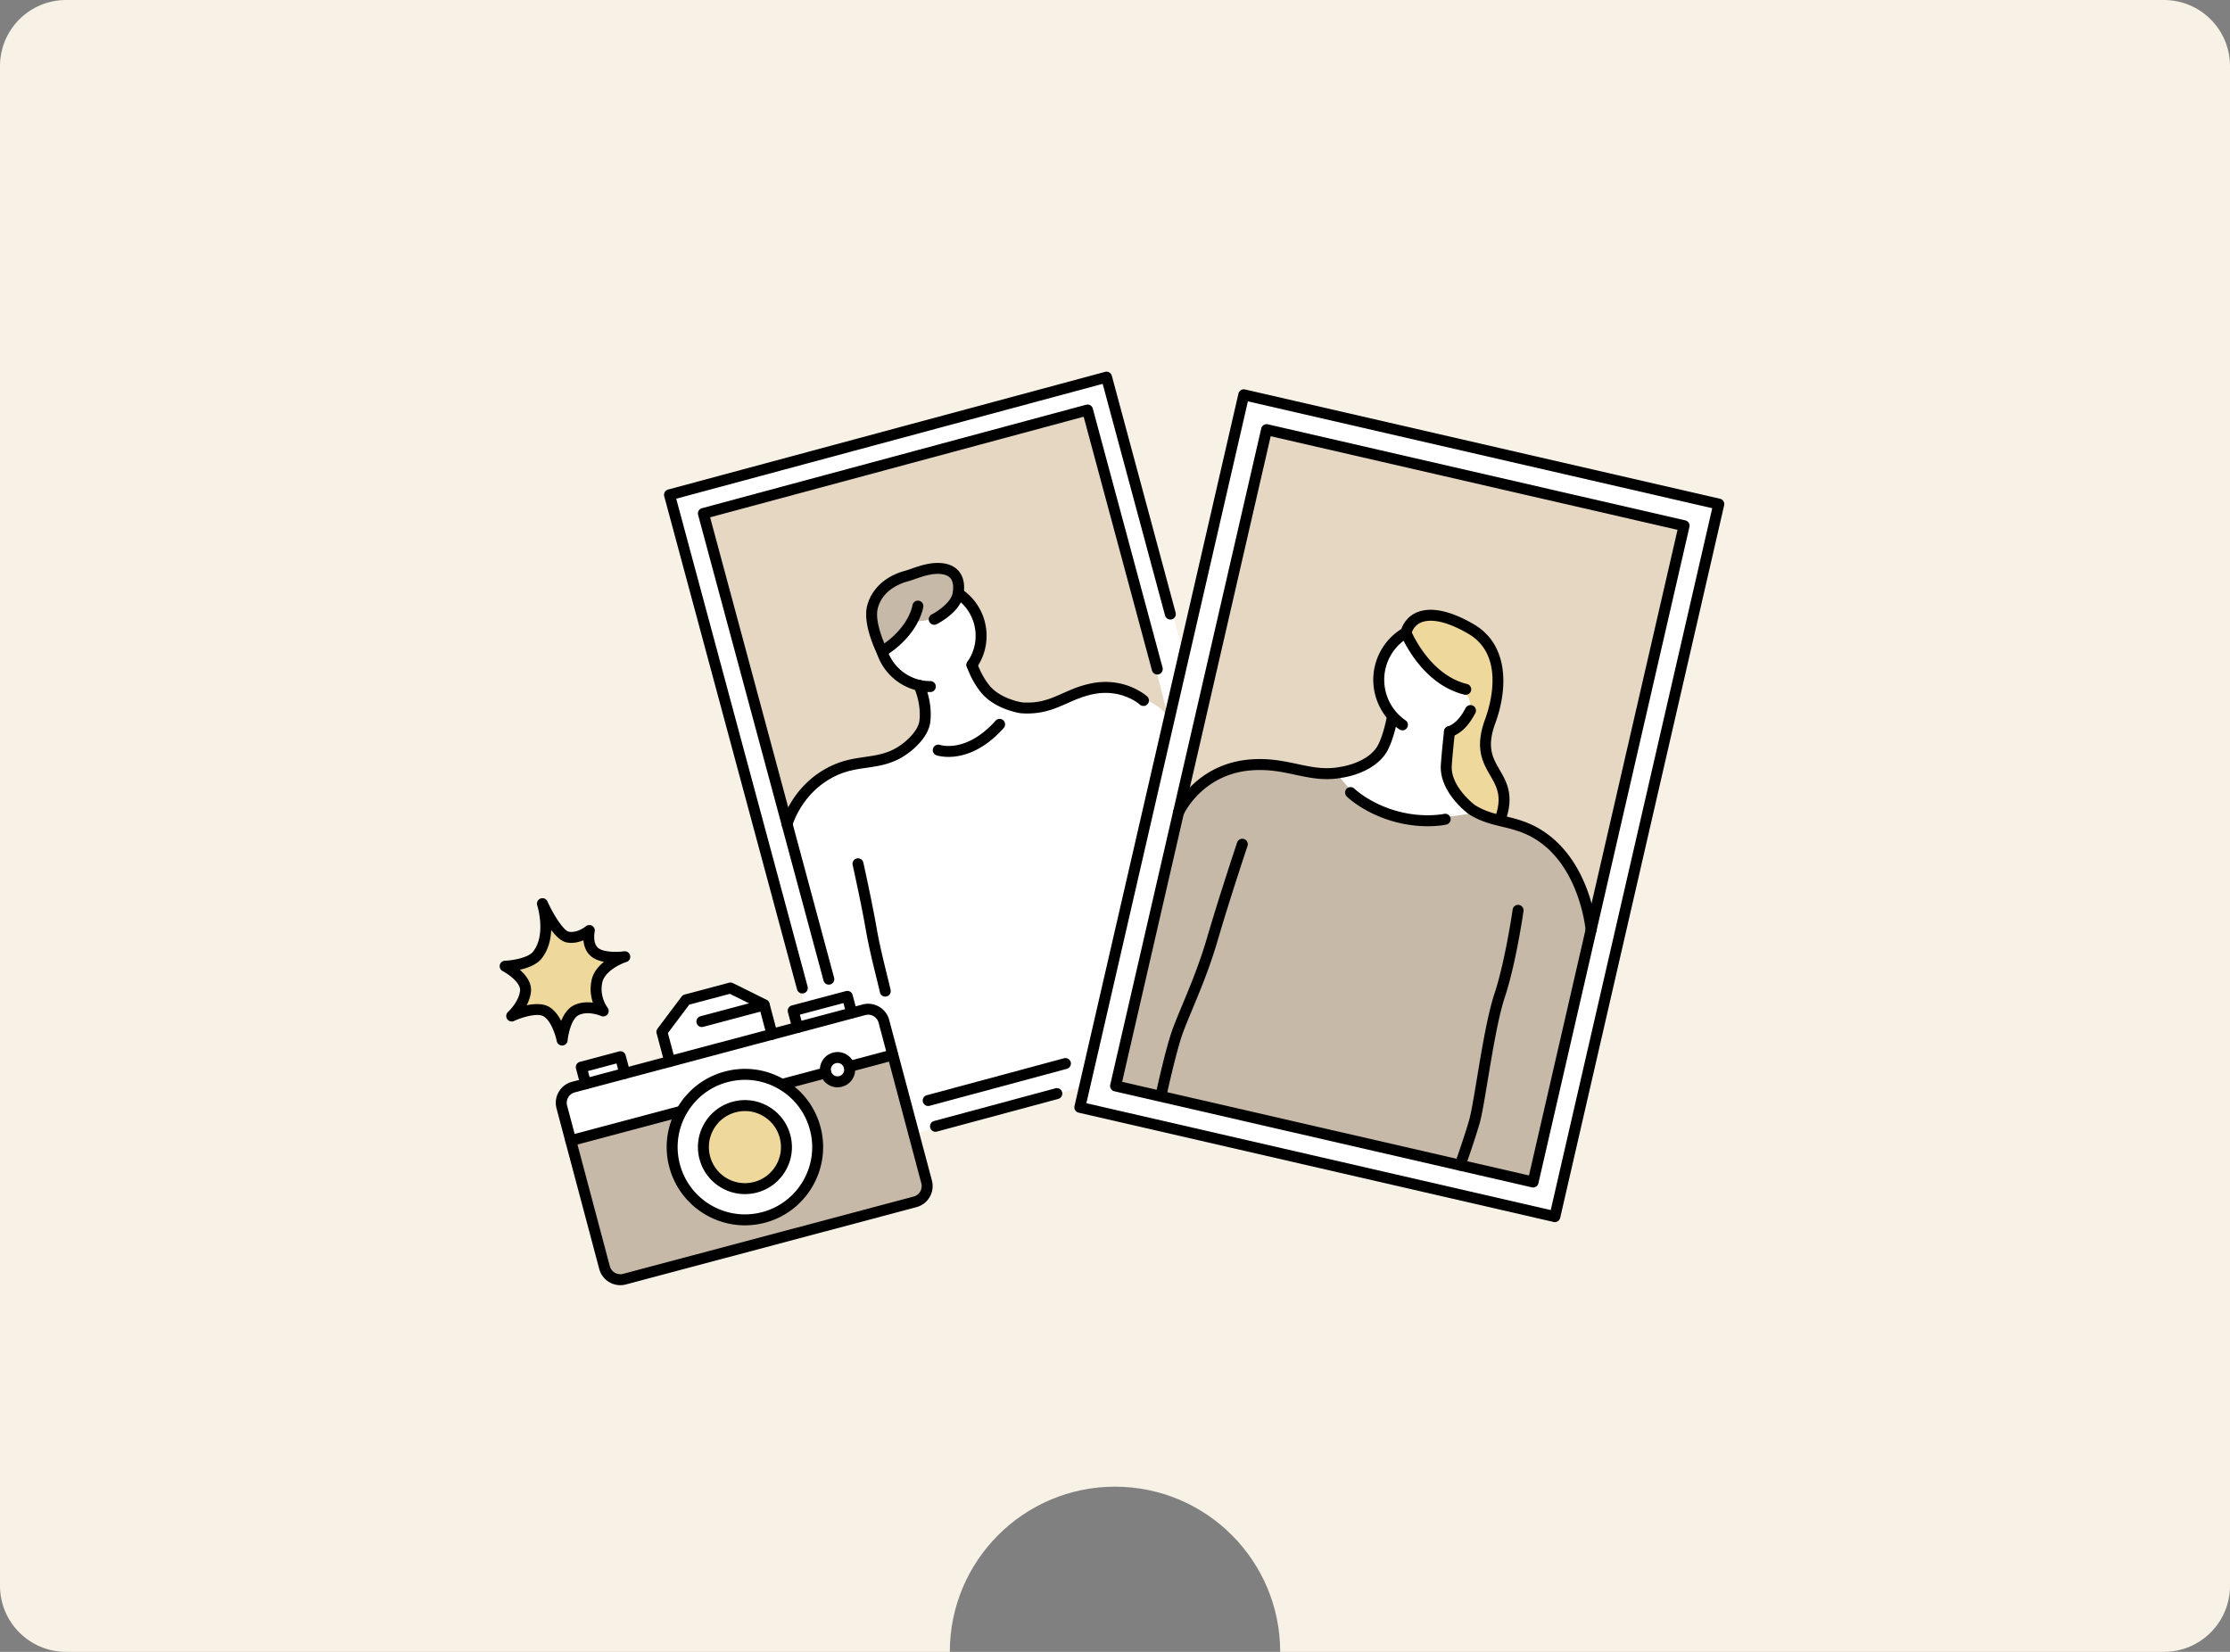
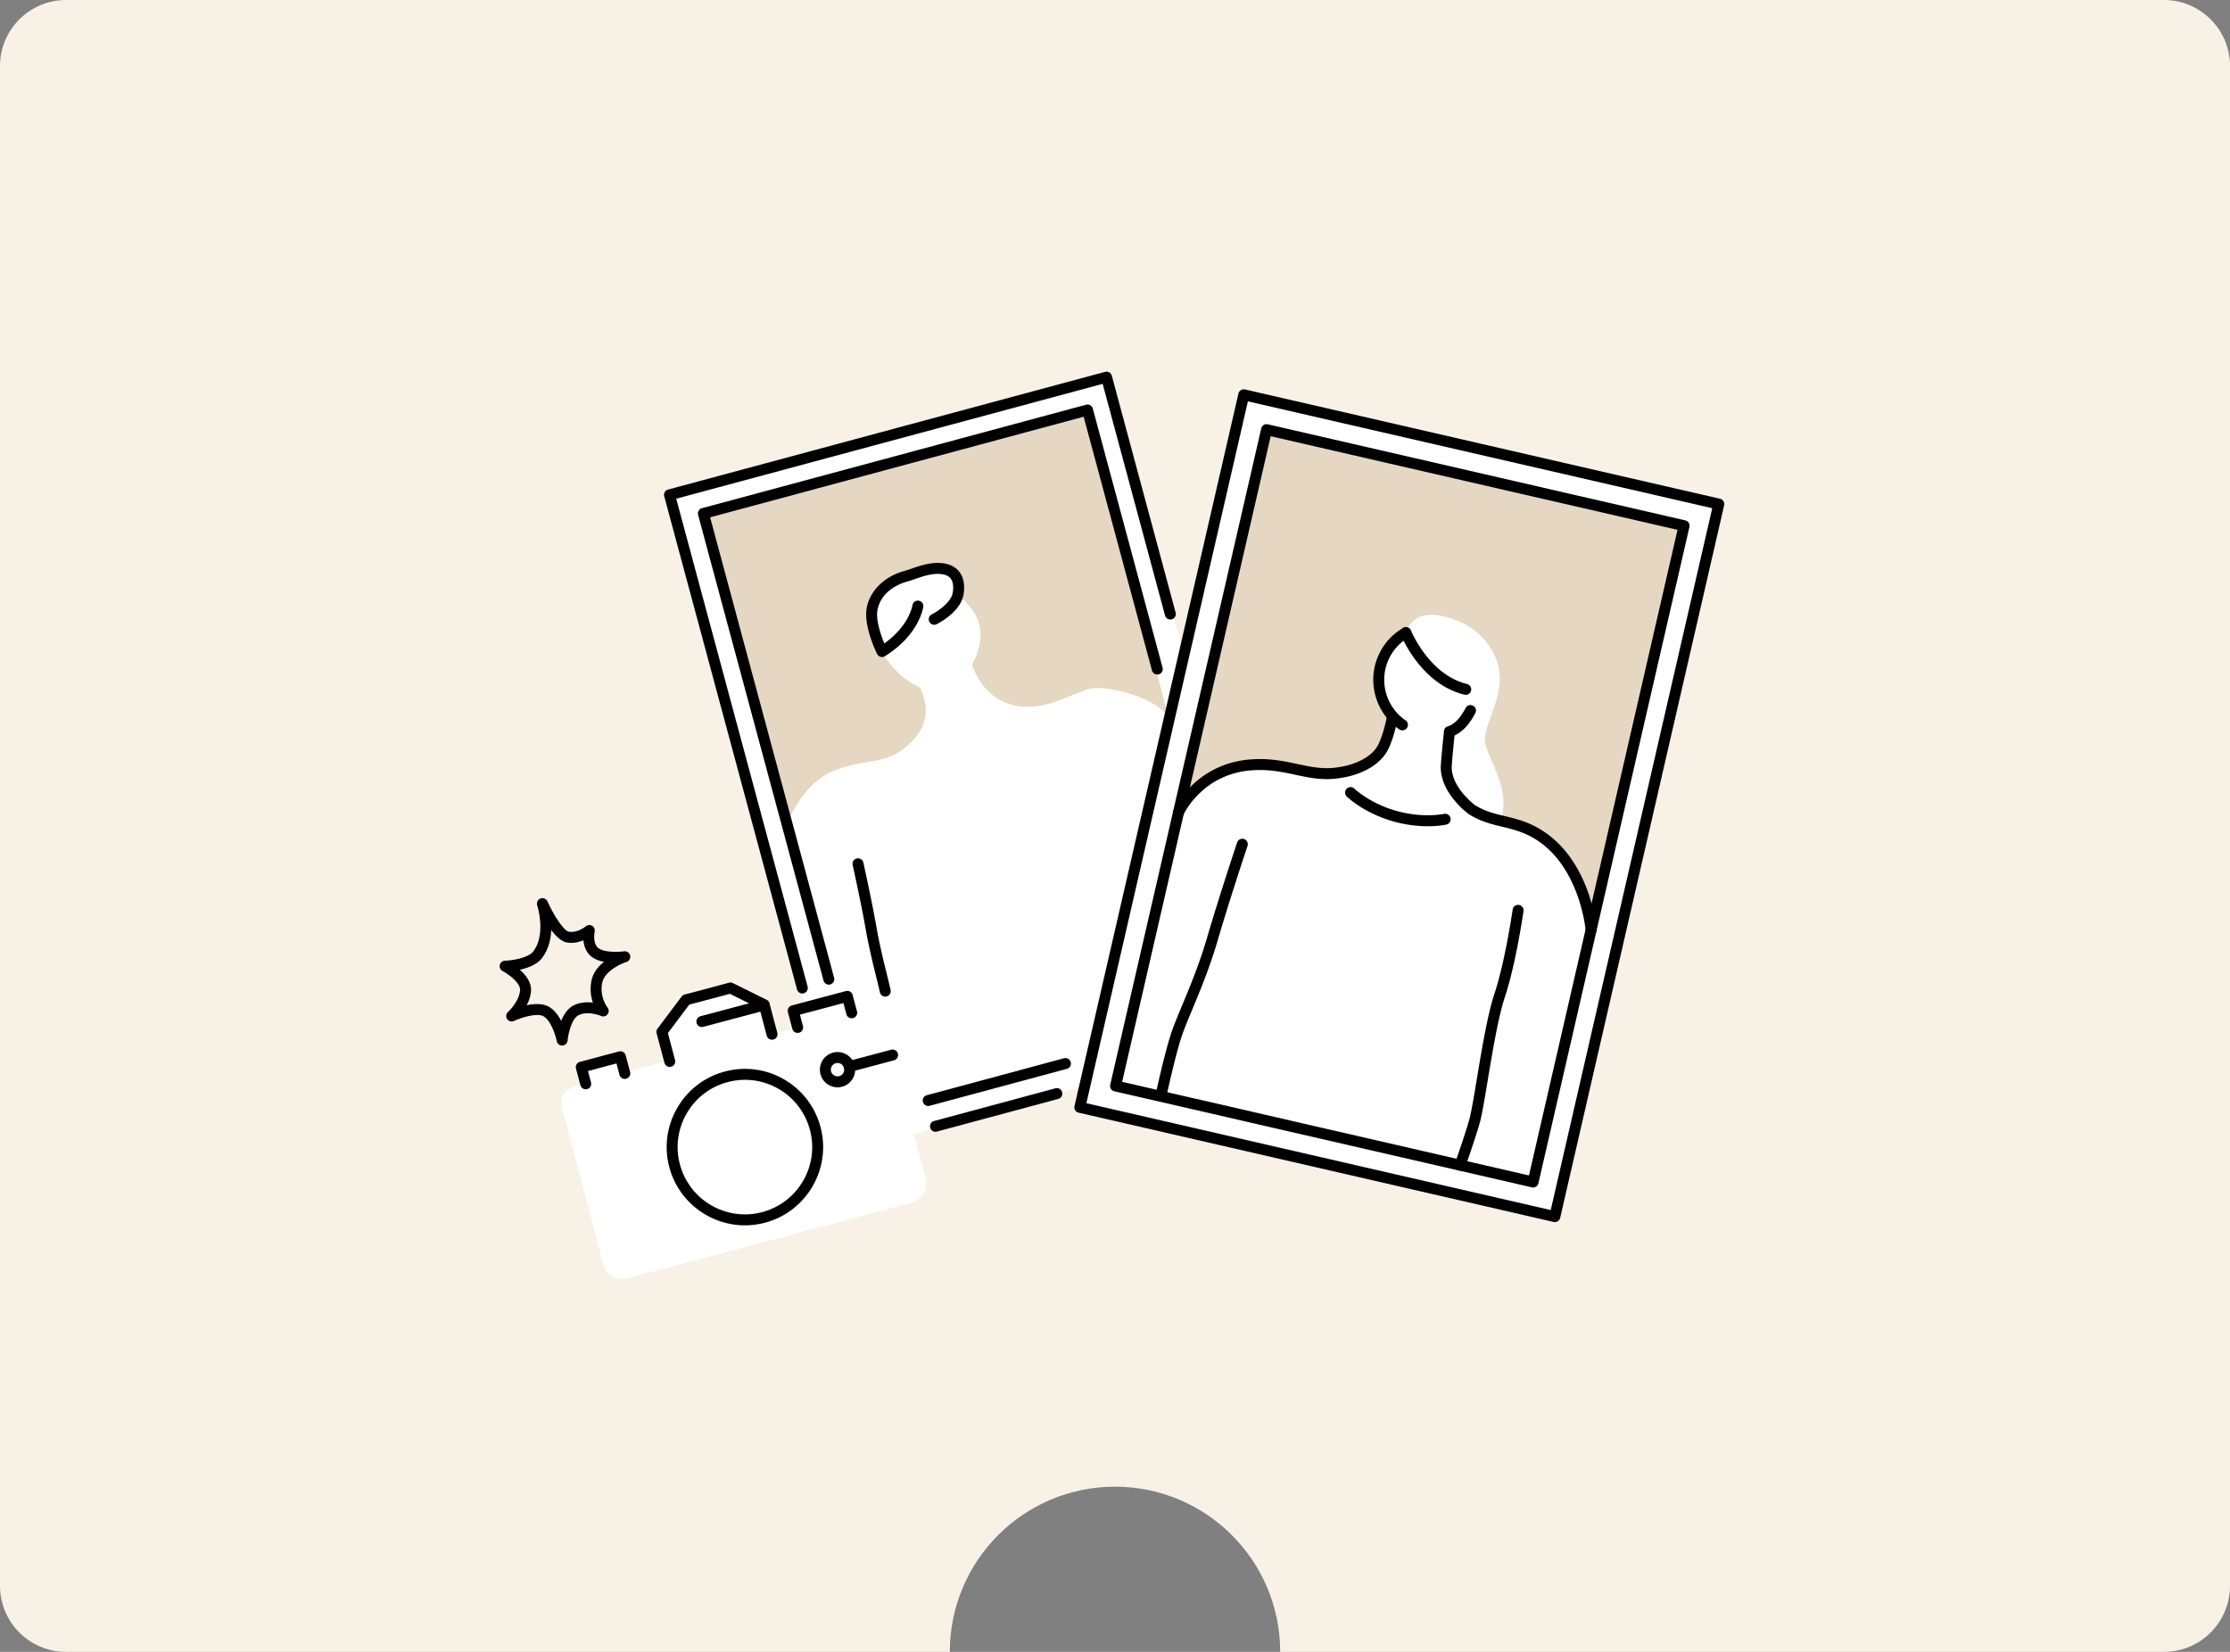
<svg xmlns="http://www.w3.org/2000/svg" width="540" height="400" fill="none">
  <rect width="100%" height="100%" fill="#808080" stroke="none" />
  <path fill-rule="evenodd" clip-rule="evenodd" d="M16 0C7.163 0 0 7.163 0 16v368c0 8.837 7.163 16 16 16h214c0-22.091 17.909-40 40-40s40 17.909 40 40h214c8.837 0 16-7.163 16-16V16c0-8.837-7.163-16-16-16H16z" fill="#F8F1E6" />
  <path d="M301.184 95.596l-14.498 63.006-18.739-67.278-105.826 28.501 32.927 124.139-2.973.792 1.073 4.035-6.199 1.649-1.759-6.61-8.309-4.586-10.762 2.863-5.782 7.974 1.784 6.703-10.894 2.87-1.002-3.764-9.467 2.519 1.074 4.035s-1.558.396-2.382.634c-.825.238-4.431 1.126-3.274 5.476 1.158 4.35 9.233 34.889 9.853 37.407.619 2.518 2.779 4.426 6.401 3.463l67.482-17.955c1.548-.412 5.39-1.815 4.134-6.538l-2.756-10.355 41.371-11.565-1.18 5.126 114.404 26.325 40.326-172.397-115.027-26.469z" fill="#fff" />
-   <path d="M366.11 199.734c-4.242-1.107-8.534-3.015-8.534-3.015s-13.412 2.553-19.067 1.447c-5.656-1.107-12.51-7.1-14.815-11.157-4.334.922-9.036-1.014-19.732-1.814-10.696-.799-18.581 10.152-18.581 10.152l-15.375 67.275 101.281 23.126s10.635-45.746 14-60.575c-4.907-22.595-14.936-24.333-19.177-25.439zm-139.841-62.093c-4.361.589-8.029 2.527-10.106 3.15-2.076.623-5.399 4.084-4.914 8.998.484 4.915 2.215 7.822 2.215 7.822s6.506-3.738 7.821-7.129c0 0 8.237.138 9.968-5.053 1.73-5.192-.623-8.377-4.984-7.788zm-10.236 117.503l-10.277 3.093s.848 2.33-1.823 3.726c-2.67 1.395-4.422-1.806-4.422-1.806l-9.379 2.288s5.54 4.464 7.376 10.89c2.921 10.597-4.256 18.525-11.682 21.362-7.427 2.837-15.438-1.169-20.611-8.345-5.174-7.176-.668-17.07-.668-17.07l-26.332 6.926s6.138 25.748 7.816 29.754c1.678 4.005 4.414 4.005 6.402 3.463 1.987-.543 63.142-16.8 67.482-17.955 4.339-1.155 5.047-3.699 4.133-6.538-.913-2.838-8.015-29.788-8.015-29.788z" fill="#C6B9A7" />
  <path d="M170.652 124.575l19.939 74.994s3.527-10.034 11.653-13.073c8.127-3.039 11.718-1.123 17.19-5.682 5.471-4.558 5.667-9.6 3.323-14.347-4.26-1.839-9.352-6.631-10.836-12.89-1.484-6.258-1.229-11.739 8.025-14.218 7.602-3.206 12.227-2.281 11.962 4.722 4.427 3.502 7.9 8.391 3.455 16.979 1.302 3.304 4.011 8.721 11.08 9.91 7.069 1.19 13.61-3.369 17.706-4.228 4.096-.859 16.913 2.379 18.829 7.334-2.709-11.364-19.861-74.79-19.861-74.79l-92.465 25.289zm136.206-19.887l-21.477 90.658s9.342-11.712 21.009-9.942c11.667 1.769 18.416 3.438 24.785-.581s5.955-11.503 5.955-11.503-4.742-4.041-2.922-11.321c1.82-7.279 6.369-8.644 6.369-8.644s.775-6.19 9.373-4.043c8.598 2.148 13.223 8.762 13.223 15.047 0 6.284-4.246 11.82-3.488 15.763.759 3.943 6.239 10.863 3.726 18.625 5.449 1.013 12.273 3.44 16.747 11.477 4.474 8.038 5.384 14.18 5.384 14.18l22.2-96.651-100.884-23.065z" fill="#E5D7C2" />
-   <path d="M362.353 187.364c-1.854-2.534-3.522-6.551-1.607-12.608 1.916-6.056 3.523-14.152-.185-18.972-3.708-4.82-9.641-6.606-12.854-6.795-3.214-.188-6.922.8-6.922 3.581 0 2.781 4.345 8.193 7.956 11.389 1.357 1.201 2.914 2.032 4.33 2.602 2.657 1.069 3.78 4.236 2.288 6.682-.952 1.562-2.317 3.07-4.253 3.932-.927 4.75-1.36 10.003.37 13.588 1.731 3.584 8.792 7.995 11.936 7.983 1.043-5.141.795-8.849-1.059-11.382zm-219.017 42.841c-1.138-2.122-1.082-3.513-1.082-3.513s-2.281 1.029-4.61.615c-2.328-.414-6.101-6.088-6.101-6.088s1.061 7.227-1.774 10.357c-2.836 3.13-7.441 2.82-7.441 2.82s5.21 2.835 4.571 6.152c-.639 3.317-2.087 4.921-2.087 4.921s4.447-1.566 6.777-.446c2.33 1.119 4.404 5.838 4.404 5.838s.792-4.871 3.007-5.856c2.215-.984 6.251-.732 6.251-.732s-2.017-3.909-1.06-6.156c.956-2.247 4.527-5.739 4.527-5.739s-4.243-.052-5.382-2.173zm37.049 37.824c-5.382 0-9.744 4.363-9.744 9.744 0 5.382 4.362 9.745 9.744 9.745 5.381 0 9.744-4.363 9.744-9.745 0-5.381-4.363-9.744-9.744-9.744z" fill="#EFD89C" />
  <path d="M376.509 295.933c-.1 0-.2-.012-.298-.034L261.185 269.43a1.326 1.326 0 01-.995-1.59L299.893 95.3a1.33 1.33 0 011.591-.994l115.026 26.469c.713.164 1.159.875.994 1.59l-39.703 172.54a1.329 1.329 0 01-1.292 1.028zm-113.436-28.79l112.441 25.874 39.108-169.955-112.441-25.874-39.108 169.955z" fill="#000" />
  <path d="M371.24 287.549c-.1 0-.2-.012-.298-.034l-101.101-23.264a1.325 1.325 0 01-.994-1.59l36.567-158.918c.079-.342.292-.64.59-.827a1.333 1.333 0 011.001-.168l101.1 23.264c.714.164 1.159.875.995 1.59l-36.568 158.919a1.326 1.326 0 01-1.292 1.028zm-99.511-25.585l98.516 22.669 35.972-156.334-98.516-22.668-35.972 156.333zm-77.445-21.393c-.584 0-1.121-.39-1.28-.981l-32.162-119.419a1.325 1.325 0 01.936-1.625l105.826-28.501a1.333 1.333 0 011.626.936l15.451 57.368c.19.708-.23 1.435-.937 1.626a1.329 1.329 0 01-1.625-.937l-15.105-56.087-103.266 27.81 31.818 118.14a1.327 1.327 0 01-1.282 1.67zm32.239 33.488a1.328 1.328 0 01-.344-2.607l29.343-7.902a1.327 1.327 0 11.689 2.561l-29.343 7.903a1.324 1.324 0 01-.345.045z" fill="#000" />
  <path d="M200.699 238.429c-.584 0-1.12-.39-1.279-.982l-30.37-112.766a1.326 1.326 0 01.936-1.625L263 98.004a1.325 1.325 0 011.626.937l16.891 62.722a1.326 1.326 0 01-2.562.689l-16.545-61.441-90.454 24.36 30.025 111.487a1.326 1.326 0 01-1.282 1.671zm24.062 29.387a1.327 1.327 0 01-.343-2.607l33.282-8.964a1.327 1.327 0 01.689 2.561l-33.282 8.964a1.338 1.338 0 01-.346.046zm126.231-89.313a1.324 1.324 0 01-1.247-.877 1.324 1.324 0 01.798-1.696c1.718-.619 2.985-1.922 4.374-4.498a1.323 1.323 0 011.797-.537c.645.347.885 1.151.537 1.796-1.204 2.234-2.837 4.662-5.809 5.733a1.318 1.318 0 01-.45.079zm-11.387-1.652c-.257 0-.518-.075-.747-.232-5.333-3.649-7.622-10.48-5.568-16.614a14.526 14.526 0 016.489-7.959 1.327 1.327 0 011.331 2.295 11.869 11.869 0 00-5.305 6.506c-1.68 5.015.191 10.6 4.55 13.584a1.326 1.326 0 01-.75 2.42zm6.147 23.223c-2.2 0-5.068-.251-8.286-1.153-7.14-1.999-11.158-5.864-11.325-6.027a1.326 1.326 0 111.85-1.899c.036.034 3.739 3.566 10.189 5.373 6.455 1.807 11.426.73 11.476.718a1.326 1.326 0 01.588 2.586c-.125.029-1.813.402-4.492.402z" fill="#000" />
  <path d="M385.289 226.497a1.33 1.33 0 01-1.321-1.219c-.011-.143-1.306-14.532-11.251-21.47-3.184-2.222-6.124-2.931-8.968-3.616-2.642-.637-5.374-1.295-8.174-3.114-.355-.262-7.096-5.346-6.671-11.851.216-3.28.752-8.002.776-8.201a1.305 1.305 0 011.467-1.167c.728.083 1.25.739 1.167 1.467-.005.048-.552 4.859-.763 8.075-.331 5.055 5.479 9.457 5.539 9.501 2.348 1.523 4.744 2.101 7.281 2.712 3.082.743 6.27 1.511 9.864 4.018 10.983 7.663 12.326 22.792 12.378 23.431a1.327 1.327 0 01-1.324 1.434zm-99.909-28.455a1.326 1.326 0 01-1.206-1.875c.214-.466 5.36-11.408 18.961-12.297 4.359-.287 7.756.44 11.044 1.138 3.57.76 6.654 1.415 10.471.681.146-.022 7.04-1.006 9.203-5.587 1.311-2.774 1.987-6.62 1.993-6.659a1.325 1.325 0 012.613.452c-.029.173-.742 4.235-2.208 7.339-2.784 5.895-10.834 7.026-11.174 7.071-4.273.828-7.759.083-11.451-.703-3.11-.663-6.326-1.347-10.318-1.085-11.98.783-16.533 10.347-16.721 10.754a1.33 1.33 0 01-1.207.771zm68.183 85.43a1.325 1.325 0 01-1.248-1.775c.02-.058 2.118-5.91 3.425-10.399.505-1.738 1.151-5.627 1.9-10.131 1.152-6.933 2.585-15.561 4.231-20.497 2.597-7.797 4.412-20.335 4.43-20.461a1.327 1.327 0 012.626.376c-.075.523-1.866 12.9-4.541 20.924-1.579 4.738-2.993 13.252-4.13 20.092-.762 4.588-1.42 8.55-1.97 10.438-1.33 4.569-3.454 10.495-3.475 10.555a1.326 1.326 0 01-1.248.878zm-72.381-17.069a1.326 1.326 0 01-1.298-1.607c.078-.359 1.923-8.837 3.497-13.918.635-2.054 1.687-4.578 2.904-7.499 1.854-4.45 4.16-9.986 6.003-16.297 3.041-10.404 7.243-22.946 7.284-23.072a1.326 1.326 0 012.515.844c-.042.125-4.228 12.619-7.253 22.972-1.884 6.451-4.222 12.063-6.101 16.572-1.192 2.861-2.22 5.33-2.819 7.265-1.54 4.972-3.419 13.608-3.437 13.695a1.326 1.326 0 01-1.295 1.045zm73.753-98.152c-.105 0-.211-.011-.316-.037-10.516-2.573-15.209-14.041-15.405-14.528a1.325 1.325 0 012.462-.985c.044.106 4.398 10.691 13.572 12.936a1.326 1.326 0 01-.313 2.614z" fill="#000" />
-   <path d="M363.531 198.975a1.328 1.328 0 01-1.265-1.725c1.441-4.568.123-6.844-1.403-9.478-1.79-3.088-3.818-6.589-1.252-13.576 1.3-3.539 4.852-15.491-4.008-20.702-4.778-2.81-8.817-3.806-11.372-2.805-1.239.486-2.086 1.457-2.515 2.885a1.327 1.327 0 11-2.541-.764c.667-2.216 2.08-3.803 4.087-4.591 3.378-1.323 8.11-.291 13.685 2.988 8.449 4.969 8.201 15.606 5.153 23.904-2.137 5.818-.657 8.373 1.058 11.332 1.607 2.776 3.43 5.92 1.638 11.605a1.327 1.327 0 01-1.265.927zm-128.167-36.654a1.326 1.326 0 01-1.085-2.086 10.903 10.903 0 001.97-6.273c0-3.705-1.851-7.133-4.953-9.172a1.328 1.328 0 011.459-2.217 13.597 13.597 0 016.146 11.389c0 2.806-.847 5.501-2.449 7.793-.258.369-.67.566-1.088.566zm-10.081 5.258a13.587 13.587 0 01-12.954-9.403 1.327 1.327 0 012.523-.821 10.938 10.938 0 0010.431 7.572 1.325 1.325 0 110 2.652z" fill="#000" />
-   <path d="M248.768 172.773c-.509 0-1.039-.02-1.591-.061-.336-.046-6.182-.93-9.544-4.941-2.343-2.797-3.481-6.218-3.528-6.362a1.325 1.325 0 01.846-1.672 1.328 1.328 0 011.675.844c.01.031 1.034 3.091 3.04 5.486 2.702 3.225 7.752 4.003 7.803 4.011 4.231.317 6.866-.856 9.915-2.211 1.982-.881 4.034-1.791 6.685-2.349 8.236-1.741 13.495 2.923 13.715 3.122a1.325 1.325 0 01-1.779 1.966c-.201-.179-4.534-3.937-11.39-2.493-2.378.501-4.298 1.353-6.155 2.178-2.752 1.223-5.588 2.482-9.692 2.482zm-58.174 28.12a1.326 1.326 0 01-1.282-1.672c.108-.402 2.774-9.894 12.837-14.148 2.581-1.091 4.982-1.439 7.303-1.776 2.94-.427 5.717-.83 8.517-2.78 1.228-.81 4.398-3.433 4.679-6.058.463-4.29-1.29-7.89-1.308-7.926a1.326 1.326 0 012.374-1.184c.087.173 2.119 4.305 1.571 9.393-.473 4.414-5.613 7.829-5.832 7.971-3.282 2.288-6.505 2.756-9.62 3.208-2.255.328-4.384.637-6.65 1.594-8.887 3.757-11.287 12.311-11.31 12.397-.16.591-.695.981-1.279.981zm39.089-17.611c-1.742 0-2.837-.36-2.955-.4a1.327 1.327 0 01.857-2.51c.294.097 6.488 1.986 13.488-5.851a1.326 1.326 0 011.979 1.766c-5.26 5.886-10.31 6.995-13.369 6.995zm-79.476 127.926a5.283 5.283 0 01-5.096-3.915l-10.346-38.886a5.24 5.24 0 01.534-3.998 5.236 5.236 0 013.205-2.45l70.368-18.722a5.238 5.238 0 013.998.533 5.243 5.243 0 012.45 3.204l10.346 38.885a5.28 5.28 0 01-3.739 6.449l-70.368 18.722a5.299 5.299 0 01-1.352.178zm60.025-65.496c-.227 0-.454.028-.678.088l-70.369 18.723a2.597 2.597 0 00-1.592 1.216 2.597 2.597 0 00-.265 1.985l10.346 38.886a2.626 2.626 0 003.204 1.856l70.365-18.722a2.623 2.623 0 001.859-3.204l-10.346-38.883a2.6 2.6 0 00-1.218-1.592 2.598 2.598 0 00-1.306-.353z" fill="#000" />
  <path d="M180.388 296.714c-8.374 0-16.053-5.604-18.306-14.071A18.817 18.817 0 01164 268.276a18.82 18.82 0 0111.515-8.804 18.822 18.822 0 0114.367 1.918 18.823 18.823 0 018.804 11.515c2.685 10.091-3.341 20.485-13.433 23.171a18.948 18.948 0 01-4.865.638zm.023-35.233c-1.406 0-2.82.183-4.215.555a16.173 16.173 0 00-9.901 7.57 16.176 16.176 0 00-1.649 12.355c2.309 8.68 11.25 13.866 19.925 11.551a16.175 16.175 0 009.902-7.57 16.176 16.176 0 001.649-12.355 16.172 16.172 0 00-7.57-9.902 16.19 16.19 0 00-8.141-2.204z" fill="#000" />
-   <path d="M180.388 289.152c-5.03 0-9.644-3.367-10.997-8.454a11.305 11.305 0 011.152-8.631 11.308 11.308 0 016.919-5.289 11.3 11.3 0 018.631 1.152 11.308 11.308 0 015.289 6.919 11.306 11.306 0 01-1.153 8.631 11.306 11.306 0 01-6.918 5.289c-.975.259-1.957.383-2.923.383zm.013-20.108c-.753 0-1.511.099-2.258.298a8.656 8.656 0 00-5.305 4.056 8.663 8.663 0 00-.883 6.619c1.237 4.649 6.018 7.427 10.675 6.188 4.649-1.237 7.426-6.026 6.188-10.675a8.663 8.663 0 00-4.056-5.305 8.663 8.663 0 00-4.361-1.181zm9.725-5.323a1.327 1.327 0 01-.339-2.608l9.838-2.619a1.335 1.335 0 011.623.942 1.327 1.327 0 01-.941 1.622l-9.839 2.619c-.114.03-.228.044-.342.044zm-51.916 13.813a1.327 1.327 0 01-.339-2.608L163.9 268a1.329 1.329 0 011.622.941 1.328 1.328 0 01-.941 1.623l-26.029 6.926c-.114.03-.229.044-.342.044z" fill="#000" />
  <path d="M202.802 263.29a4.243 4.243 0 01-2.133-.578 4.234 4.234 0 01-1.984-2.595 4.271 4.271 0 013.026-5.22 4.248 4.248 0 013.239.431 4.236 4.236 0 011.984 2.595 4.24 4.24 0 01-.432 3.238 4.233 4.233 0 01-2.596 1.984 4.298 4.298 0 01-1.104.145zm.009-5.886a1.617 1.617 0 00-.812 3.015c.374.215.808.271 1.225.163.418-.111.768-.378.984-.751.217-.373.273-.808.162-1.226a1.6 1.6 0 00-.75-.982 1.606 1.606 0 00-.809-.219z" fill="#000" />
  <path d="M205.654 259.59a1.325 1.325 0 01-.34-2.609l10.551-2.806a1.328 1.328 0 01.681 2.564l-10.55 2.807c-.114.029-.23.044-.342.044zm-43.47-1.234a1.327 1.327 0 01-1.281-.985l-1.902-7.153a1.332 1.332 0 01.221-1.137l5.837-7.769c.179-.238.433-.409.72-.485l10.762-2.863c.308-.083.64-.05.928.093l8.164 4.043c.344.169.596.479.694.848l1.904 7.154a1.328 1.328 0 01-.941 1.623 1.332 1.332 0 01-1.623-.942l-1.748-6.572-7.179-3.555-9.835 2.616-5.175 6.887 1.738 6.531a1.327 1.327 0 01-1.284 1.666z" fill="#000" />
  <path d="M169.958 248.693a1.328 1.328 0 01-.339-2.609l15.101-4.017a1.327 1.327 0 01.682 2.564l-15.102 4.018a1.39 1.39 0 01-.342.044zm-28.127 15.078a1.327 1.327 0 01-1.281-.985l-1.074-4.036a1.327 1.327 0 01.942-1.622l9.467-2.519c.336-.092.7-.043 1.006.135.304.176.526.466.616.806l1.074 4.036a1.326 1.326 0 01-2.564.681l-.732-2.753-6.904 1.836.733 2.755a1.327 1.327 0 01-1.283 1.666zm51.316-13.653a1.327 1.327 0 01-1.281-.985l-1.073-4.035a1.328 1.328 0 01.941-1.623l13.106-3.488a1.327 1.327 0 011.623.942l1.073 4.035a1.328 1.328 0 01-2.564.681l-.732-2.753-10.543 2.805.733 2.755a1.327 1.327 0 01-1.283 1.666zm21.217-8.792c-.611 0-1.16-.425-1.295-1.047-.191-.891-.491-2.098-.842-3.519-.786-3.176-1.861-7.525-2.605-11.809-1.049-6.041-3.133-15.436-3.155-15.531a1.327 1.327 0 012.59-.575c.021.095 2.118 9.551 3.178 15.653.729 4.191 1.791 8.488 2.567 11.626.359 1.453.663 2.686.86 3.596a1.326 1.326 0 01-1.298 1.606zm-78.244 11.847a1.328 1.328 0 01-1.301-1.068c-.247-1.245-1.286-4.74-3.093-5.943-1.548-1.03-5.554.272-7.253 1.064a1.323 1.323 0 01-1.666-.47 1.324 1.324 0 01.219-1.717c.024-.022 2.588-2.378 2.907-5.135.224-1.953-3.058-4.153-4.226-4.769a1.325 1.325 0 01.57-2.498c1.992-.074 5.595-.726 6.785-2.162 3.279-4.121 1.05-11.182 1.027-11.254a1.327 1.327 0 012.471-.954c1.515 3.364 3.958 7.117 5.18 7.343 2.076.381 4.096-1.285 4.115-1.3a1.326 1.326 0 012.144 1.311c-.006.024-.575 2.835.915 3.978 1.298.99 4.493.991 6.206.762a1.333 1.333 0 011.471 1.025c.15.67-.237 1.346-.893 1.554-1.428.454-5.262 2.234-5.855 4.986-.738 3.429 1.191 5.952 1.274 6.056.374.481.376 1.158.001 1.637a1.325 1.325 0 01-1.584.397c-.027-.015-3.055-1.324-5.375-.219-1.827.869-2.594 4.85-2.717 6.176a1.327 1.327 0 01-1.254 1.199l-.068.001zm-6.084-10.035c1.151 0 2.262.219 3.158.815 1.173.781 2.053 2.007 2.698 3.254.633-1.557 1.615-3.086 3.128-3.806 1.536-.73 3.189-.784 4.554-.611a10.167 10.167 0 01-.324-5.423c.411-1.905 1.646-3.377 3.008-4.465-1.082-.207-2.139-.574-2.955-1.198-1.409-1.077-1.9-2.658-2.031-4.012-1.105.461-2.514.801-4.012.526-1.326-.243-2.636-1.497-3.776-3.015-.109 2.323-.704 4.859-2.363 6.944-1.225 1.478-3.373 2.263-5.241 2.677 1.496 1.322 2.939 3.196 2.687 5.383-.135 1.176-.54 2.268-1.036 3.219a12.154 12.154 0 012.505-.288zm83.554-84.044a1.326 1.326 0 01-1.184-.728c-.144-.285-3.524-7.045-2.455-11.536.968-4.07 4.346-7.272 9.032-8.564.526-.145 1.106-.347 1.731-.562 2.202-.762 4.947-1.711 7.81-1.285 1.665.248 2.995.984 3.844 2.133.977 1.321 1.304 3.115.97 5.329-.638 4.201-5.923 6.966-6.524 7.268a1.324 1.324 0 01-1.778-.589 1.328 1.328 0 01.587-1.781c1.293-.653 4.726-2.876 5.092-5.294.225-1.492.064-2.621-.479-3.357-.427-.576-1.134-.941-2.101-1.085-2.234-.335-4.524.466-6.555 1.168-.683.234-1.318.453-1.892.611-1.796.496-6.088 2.133-7.158 6.622-.562 2.361.667 6.092 1.619 8.358 5.971-4.253 6.769-9.02 6.802-9.234a1.339 1.339 0 011.504-1.115 1.324 1.324 0 011.121 1.494c-.039.275-1.049 6.814-9.284 11.946a1.332 1.332 0 01-.702.201z" fill="#000" />
</svg>